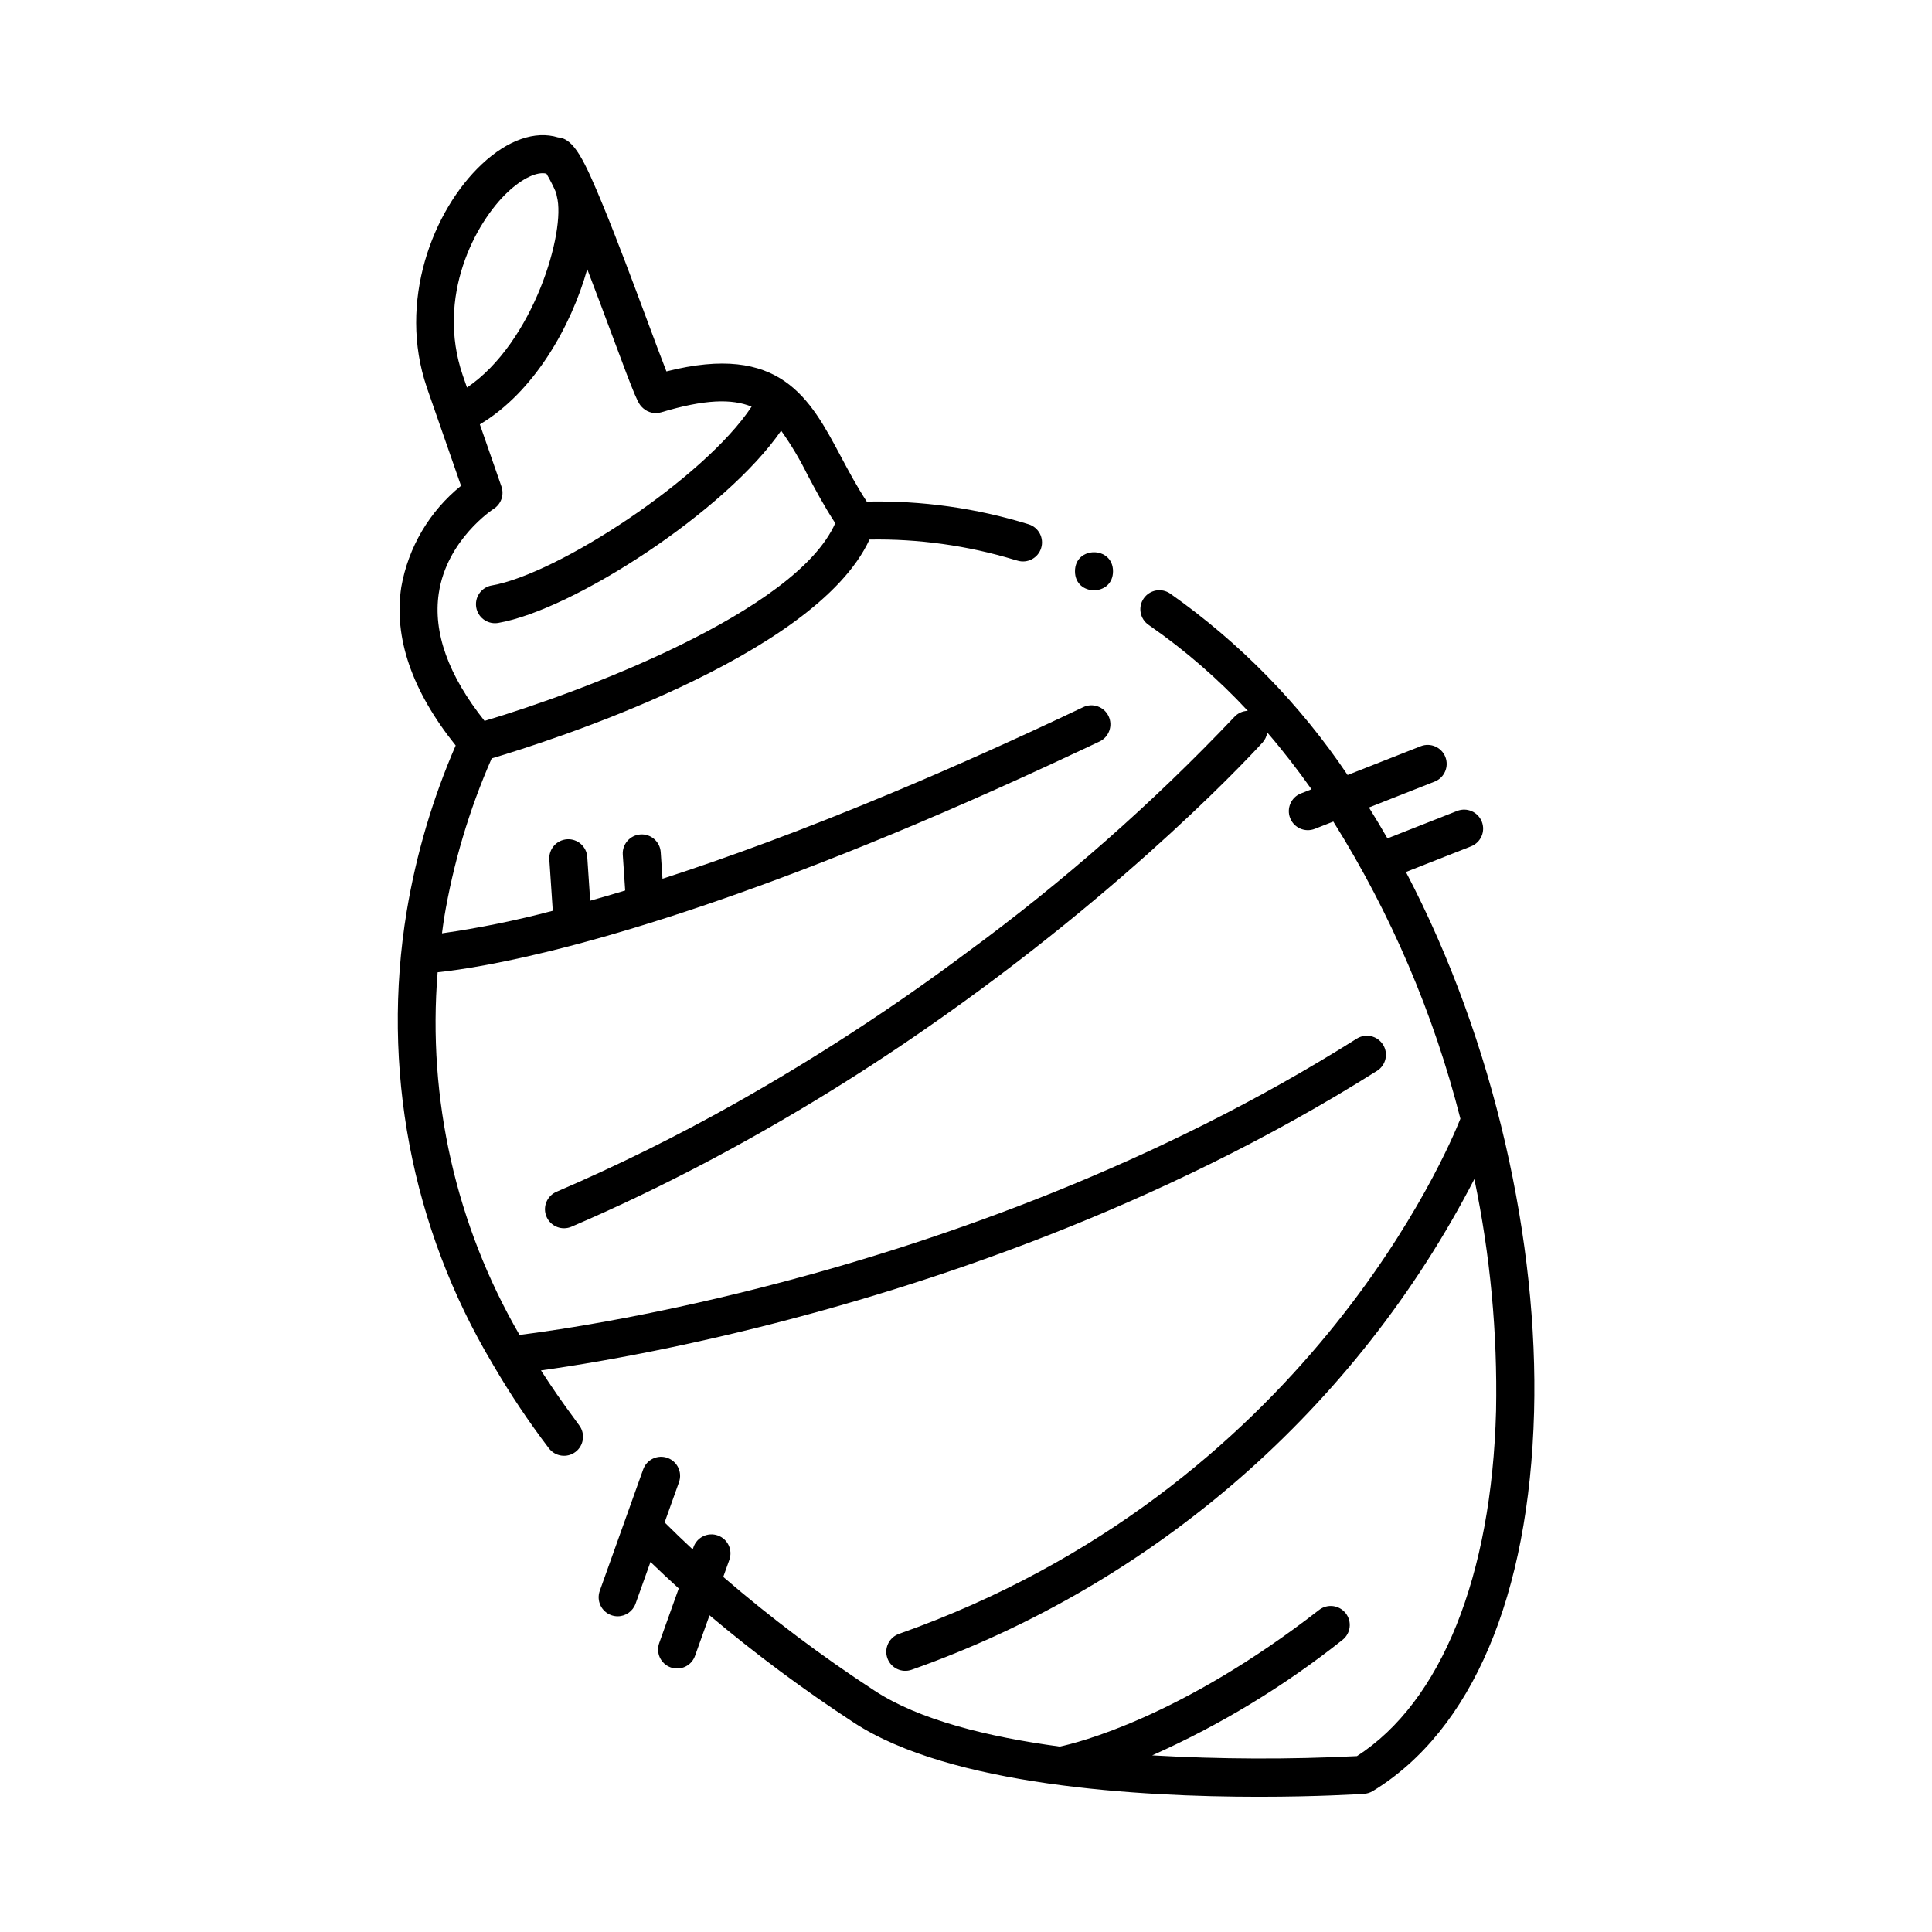
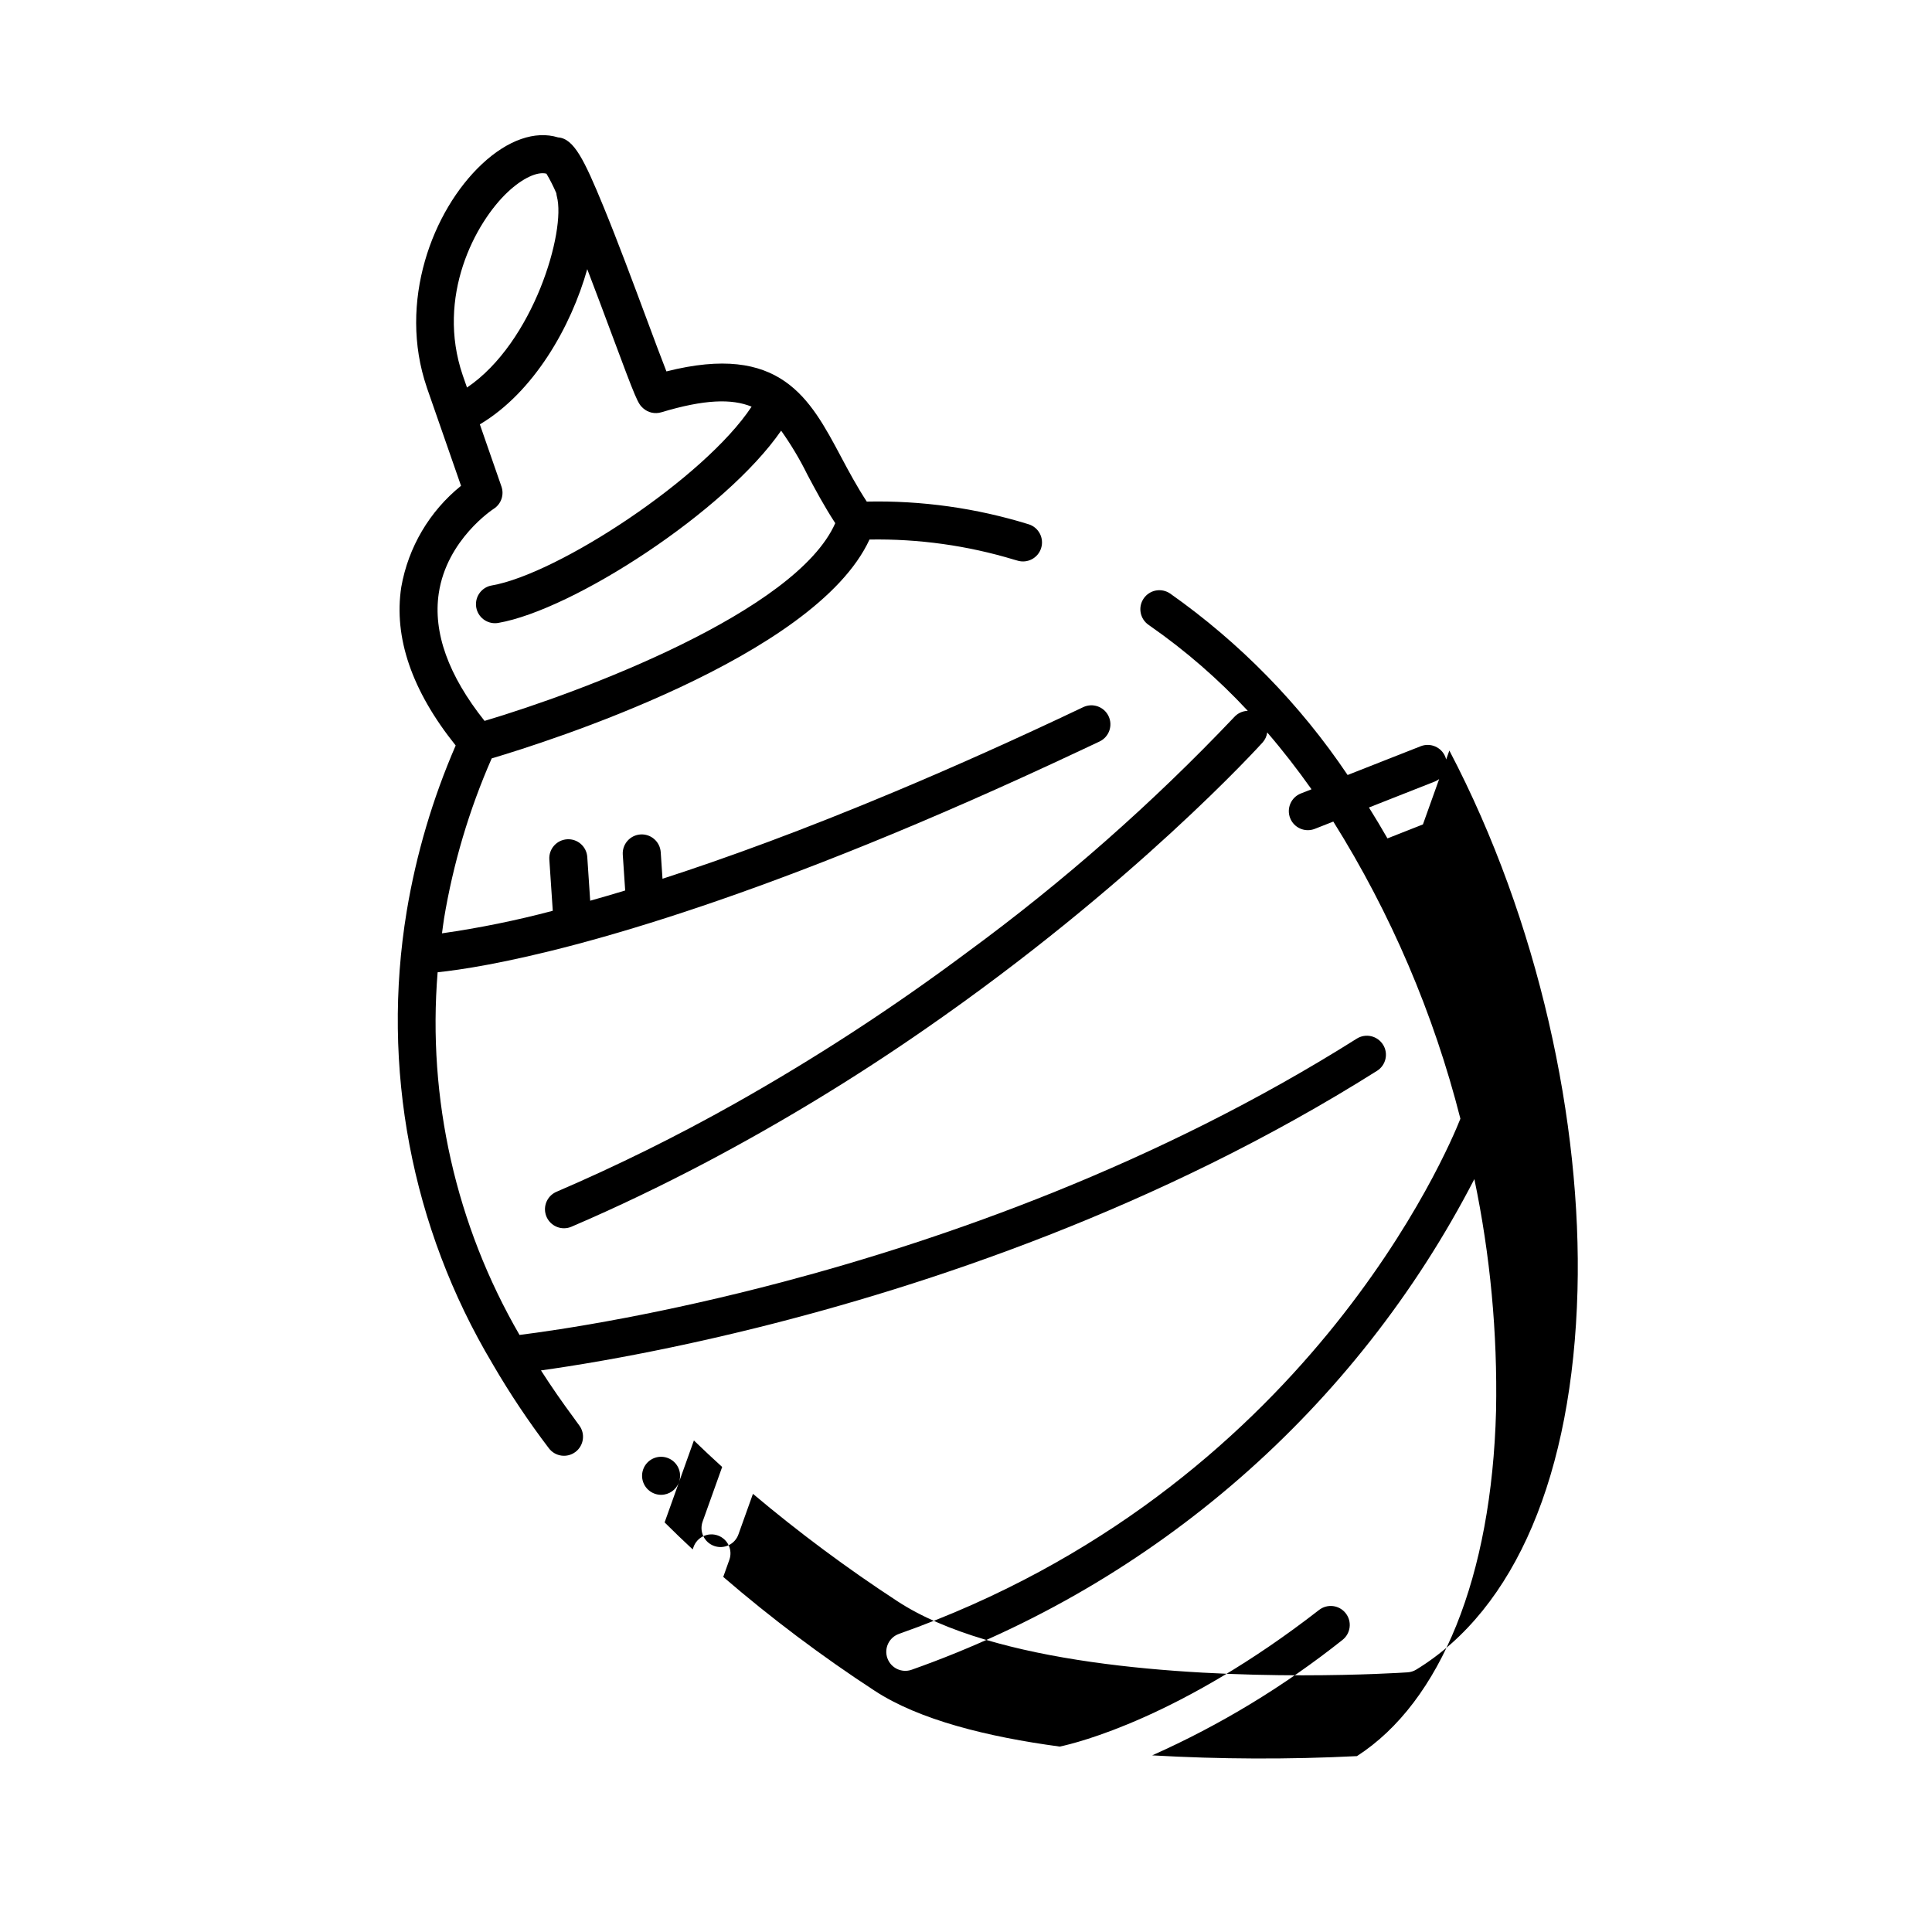
<svg xmlns="http://www.w3.org/2000/svg" fill="#000000" width="800px" height="800px" version="1.1" viewBox="144 144 512 512">
  <g>
-     <path d="m516.58 375.09 17.27-6.801c2.59-1.02 3.863-3.945 2.844-6.535-1.02-2.59-3.945-3.863-6.535-2.844l-18.469 7.273c-1.59-2.766-3.223-5.496-4.906-8.188l17.43-6.871c2.574-1.027 3.832-3.945 2.82-6.523-1.016-2.578-3.926-3.852-6.508-2.852l-19.398 7.637v-0.004c-12.613-18.766-28.555-35.062-47.035-48.09-1.102-0.754-2.461-1.043-3.773-0.797s-2.477 1.004-3.231 2.106c-1.574 2.293-0.988 5.43 1.305 7.004 0.125 0.086 0.25 0.18 0.371 0.266l0.004 0.004c9.414 6.555 18.098 14.102 25.906 22.504-1.379 0.039-2.688 0.641-3.609 1.672-21.668 22.832-45.34 43.68-70.727 62.293-19.637 14.668-40.195 28.059-61.551 40.086-15.344 8.637-31.137 16.449-47.312 23.406-2.199 0.945-3.43 3.305-2.949 5.644 0.484 2.344 2.547 4.023 4.938 4.023 0.68 0 1.355-0.137 1.98-0.41 12.227-5.238 23.957-10.906 35.211-16.816 20.062-10.574 39.461-22.352 58.102-35.266 55.762-38.531 89.336-75.695 89.84-76.242 0.668-0.746 1.094-1.676 1.23-2.664 4.125 4.785 8.027 9.824 11.734 15.062l-2.82 1.109c-2.59 1.02-3.859 3.945-2.84 6.535 1.02 2.59 3.945 3.863 6.535 2.844l4.902-1.93c15.246 24.34 26.609 50.906 33.68 78.742-3.09 7.84-40.902 98.41-148.79 136.53h0.004c-2.625 0.93-4 3.805-3.074 6.43 0.93 2.625 3.809 4 6.43 3.074 64.449-22.781 117.78-69.285 149.13-130.03 4.215 20.184 6.144 40.777 5.75 61.391-1.16 43.91-14.578 77.16-36.867 91.527-18.078 0.906-36.191 0.84-54.262-0.199 18.023-8.031 34.965-18.305 50.414-30.582 2.195-1.711 2.59-4.871 0.883-7.066-1.707-2.195-4.871-2.594-7.066-0.891-36.656 28.504-64.18 35.25-68.723 36.211-19.055-2.562-37.281-7.055-49.074-14.809v0.004c-14.023-9.156-27.422-19.23-40.109-30.16l1.617-4.535c0.941-2.621-0.426-5.504-3.043-6.441-2.621-0.938-5.508 0.426-6.445 3.047l-0.227 0.641c-2.551-2.371-5.031-4.758-7.441-7.156l3.809-10.652v-0.004c0.938-2.621-0.426-5.504-3.047-6.441-2.621-0.938-5.504 0.426-6.441 3.047l-11.508 32.191c-0.449 1.258-0.383 2.644 0.191 3.852 0.57 1.207 1.598 2.141 2.859 2.59 0.543 0.195 1.117 0.297 1.695 0.297 2.125 0 4.023-1.34 4.742-3.344l3.953-11.059c2.438 2.352 4.922 4.695 7.492 7.019l-5.16 14.426v0.004c-0.469 1.262-0.414 2.66 0.152 3.883 0.57 1.223 1.605 2.164 2.875 2.617 1.27 0.457 2.664 0.383 3.879-0.203 1.215-0.582 2.144-1.629 2.582-2.906l3.828-10.699c12.152 10.234 24.914 19.723 38.211 28.414 25.574 16.793 75.824 19.68 107.4 19.68 15.551 0 26.574-0.699 27.879-0.789h0.004c0.809-0.055 1.594-0.301 2.289-0.727 26.266-16.035 41.441-51.734 42.73-100.51 1.172-44.426-10.227-97.785-33.957-143.05z" />
+     <path d="m516.58 375.09 17.27-6.801c2.59-1.02 3.863-3.945 2.844-6.535-1.02-2.59-3.945-3.863-6.535-2.844l-18.469 7.273c-1.59-2.766-3.223-5.496-4.906-8.188l17.43-6.871c2.574-1.027 3.832-3.945 2.82-6.523-1.016-2.578-3.926-3.852-6.508-2.852l-19.398 7.637v-0.004c-12.613-18.766-28.555-35.062-47.035-48.09-1.102-0.754-2.461-1.043-3.773-0.797s-2.477 1.004-3.231 2.106c-1.574 2.293-0.988 5.43 1.305 7.004 0.125 0.086 0.25 0.18 0.371 0.266l0.004 0.004c9.414 6.555 18.098 14.102 25.906 22.504-1.379 0.039-2.688 0.641-3.609 1.672-21.668 22.832-45.34 43.68-70.727 62.293-19.637 14.668-40.195 28.059-61.551 40.086-15.344 8.637-31.137 16.449-47.312 23.406-2.199 0.945-3.43 3.305-2.949 5.644 0.484 2.344 2.547 4.023 4.938 4.023 0.68 0 1.355-0.137 1.98-0.41 12.227-5.238 23.957-10.906 35.211-16.816 20.062-10.574 39.461-22.352 58.102-35.266 55.762-38.531 89.336-75.695 89.84-76.242 0.668-0.746 1.094-1.676 1.23-2.664 4.125 4.785 8.027 9.824 11.734 15.062l-2.82 1.109c-2.59 1.02-3.859 3.945-2.84 6.535 1.02 2.59 3.945 3.863 6.535 2.844l4.902-1.93c15.246 24.34 26.609 50.906 33.68 78.742-3.09 7.84-40.902 98.41-148.79 136.53h0.004c-2.625 0.93-4 3.805-3.074 6.43 0.93 2.625 3.809 4 6.43 3.074 64.449-22.781 117.78-69.285 149.13-130.03 4.215 20.184 6.144 40.777 5.75 61.391-1.16 43.91-14.578 77.16-36.867 91.527-18.078 0.906-36.191 0.84-54.262-0.199 18.023-8.031 34.965-18.305 50.414-30.582 2.195-1.711 2.59-4.871 0.883-7.066-1.707-2.195-4.871-2.594-7.066-0.891-36.656 28.504-64.18 35.25-68.723 36.211-19.055-2.562-37.281-7.055-49.074-14.809v0.004c-14.023-9.156-27.422-19.23-40.109-30.16l1.617-4.535c0.941-2.621-0.426-5.504-3.043-6.441-2.621-0.938-5.508 0.426-6.445 3.047l-0.227 0.641c-2.551-2.371-5.031-4.758-7.441-7.156l3.809-10.652v-0.004c0.938-2.621-0.426-5.504-3.047-6.441-2.621-0.938-5.504 0.426-6.441 3.047c-0.449 1.258-0.383 2.644 0.191 3.852 0.57 1.207 1.598 2.141 2.859 2.59 0.543 0.195 1.117 0.297 1.695 0.297 2.125 0 4.023-1.34 4.742-3.344l3.953-11.059c2.438 2.352 4.922 4.695 7.492 7.019l-5.16 14.426v0.004c-0.469 1.262-0.414 2.66 0.152 3.883 0.57 1.223 1.605 2.164 2.875 2.617 1.27 0.457 2.664 0.383 3.879-0.203 1.215-0.582 2.144-1.629 2.582-2.906l3.828-10.699c12.152 10.234 24.914 19.723 38.211 28.414 25.574 16.793 75.824 19.68 107.4 19.68 15.551 0 26.574-0.699 27.879-0.789h0.004c0.809-0.055 1.594-0.301 2.289-0.727 26.266-16.035 41.441-51.734 42.73-100.51 1.172-44.426-10.227-97.785-33.957-143.05z" />
    <path d="m510.5 420.83c-0.711-1.129-1.844-1.93-3.148-2.227-1.305-0.297-2.672-0.059-3.801 0.652-52.977 33.406-109.17 53.121-152.15 64.488-16.051 4.242-30.25 7.324-41.762 9.516-13.469 2.566-23.238 3.922-27.961 4.512-16.855-29.078-24.43-62.609-21.703-96.109 11.941-1.258 47.777-7.07 114.13-34.027 16.738-6.801 35.441-14.969 56.176-24.727 1.707-0.805 3.379-1.578 5.117-2.406h-0.004c2.516-1.195 3.582-4.199 2.387-6.715-1.195-2.512-4.203-3.578-6.715-2.383-18.137 8.633-34.703 16.008-49.836 22.355-24.262 10.176-44.734 17.648-61.66 23.121l-0.473-7.066v0.004c-0.195-2.773-2.594-4.863-5.363-4.68-2.773 0.188-4.871 2.582-4.691 5.356l0.637 9.496c-3.25 0.984-6.328 1.883-9.273 2.711l-0.773-11.586v-0.004c-0.188-2.777-2.586-4.875-5.363-4.691-2.777 0.188-4.879 2.586-4.691 5.363l0.91 13.582-0.004 0.004c-9.656 2.562-19.461 4.559-29.352 5.973 0.18-1.258 0.32-2.535 0.527-3.809l-0.004-0.004c2.43-14.652 6.676-28.945 12.648-42.547 14.008-4.156 85.695-26.73 100.12-58 12.977-0.223 25.91 1.578 38.336 5.336 0.281 0.082 0.562 0.152 0.84 0.238 2.656 0.832 5.484-0.648 6.312-3.305 0.832-2.656-0.648-5.481-3.305-6.312-13.887-4.297-28.375-6.328-42.906-6.012-2.606-3.992-4.769-8.004-6.84-11.902-8.262-15.523-16.082-30.23-46.254-22.598-1.344-3.418-3.371-8.855-5.227-13.855-3.465-9.305-7.773-20.883-11.484-29.902-5.09-12.371-7.82-17.973-12.008-18.258-6.062-1.863-13.332 0.668-20.152 7.055-13.125 12.285-22.363 36.57-14.625 59.199v0.023l9.07 26.059-0.008-0.004c-8.348 6.734-13.973 16.262-15.832 26.824-2.047 13.395 2.812 27.512 14.418 41.992-6.098 14.051-10.453 28.789-12.973 43.898-6.832 41.383 1.207 83.852 22.691 119.88 0.074 0.152 0.16 0.297 0.254 0.441 4.453 7.633 9.371 14.988 14.723 22.023 1.684 2.219 4.844 2.648 7.059 0.965s2.648-4.844 0.965-7.059c-0.504-0.656-0.945-1.316-1.434-1.977-3.082-4.152-5.977-8.34-8.684-12.559 4.082-0.57 9.652-1.414 16.473-2.621 10.785-1.902 24.688-4.699 40.77-8.691 44.805-11.133 106.44-31.582 164.33-68.086l-0.004 0.004c2.356-1.484 3.062-4.594 1.578-6.949zm-238.09-85.785c-9.602-12.062-13.68-23.426-12.133-33.82 2.125-14.27 14.43-22.301 14.539-22.371 1.984-1.25 2.844-3.703 2.074-5.918l-5.727-16.473c14.34-8.531 24.184-25.93 28.465-41.133 2.387 6.219 4.664 12.332 6.316 16.766 6.777 18.211 7.102 18.844 8.496 20.094 1.309 1.172 3.133 1.574 4.812 1.07 11.406-3.43 18.66-3.652 23.93-1.492-12.512 18.938-51.309 44.336-68.863 47.387v-0.004c-2.578 0.445-4.387 2.789-4.164 5.394 0.223 2.606 2.406 4.609 5.019 4.609 0.293 0 0.582-0.027 0.871-0.074 19.875-3.453 60.227-29.602 74.965-50.949 2.621 3.688 4.945 7.578 6.945 11.637 2.117 3.977 4.477 8.41 7.398 12.875-10.371 23.52-67.469 44.832-92.945 52.402zm16.395-145.02h0.004c0.988 1.668 1.867 3.398 2.625 5.18 0.023 0.289 0.07 0.57 0.141 0.852 2.445 9.129-6.137 38.68-23.816 50.648l-1.137-3.273c-7.094-20.773 3.273-40.43 11.977-48.578 3.859-3.613 7.785-5.461 10.211-4.828z" />
-     <path d="m438.96 295.39c0 6.715-10.078 6.715-10.078 0 0-6.719 10.078-6.719 10.078 0" />
  </g>
</svg>